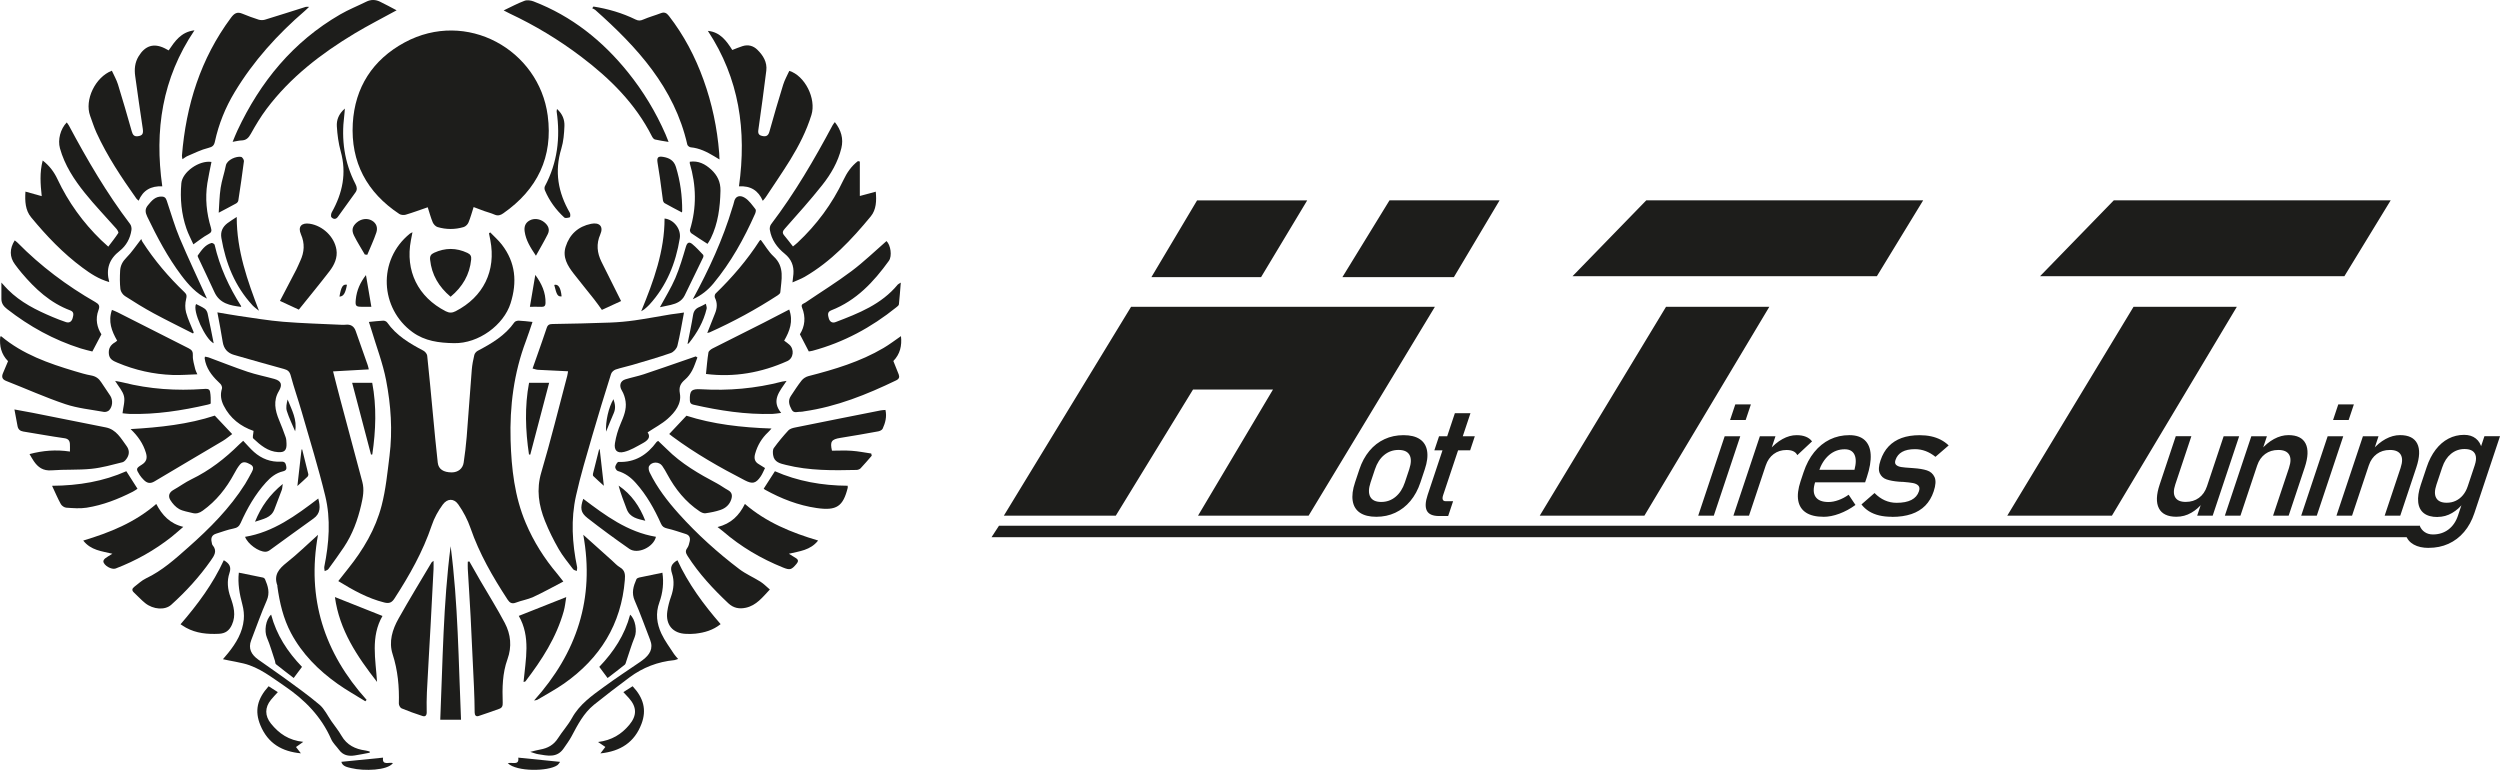
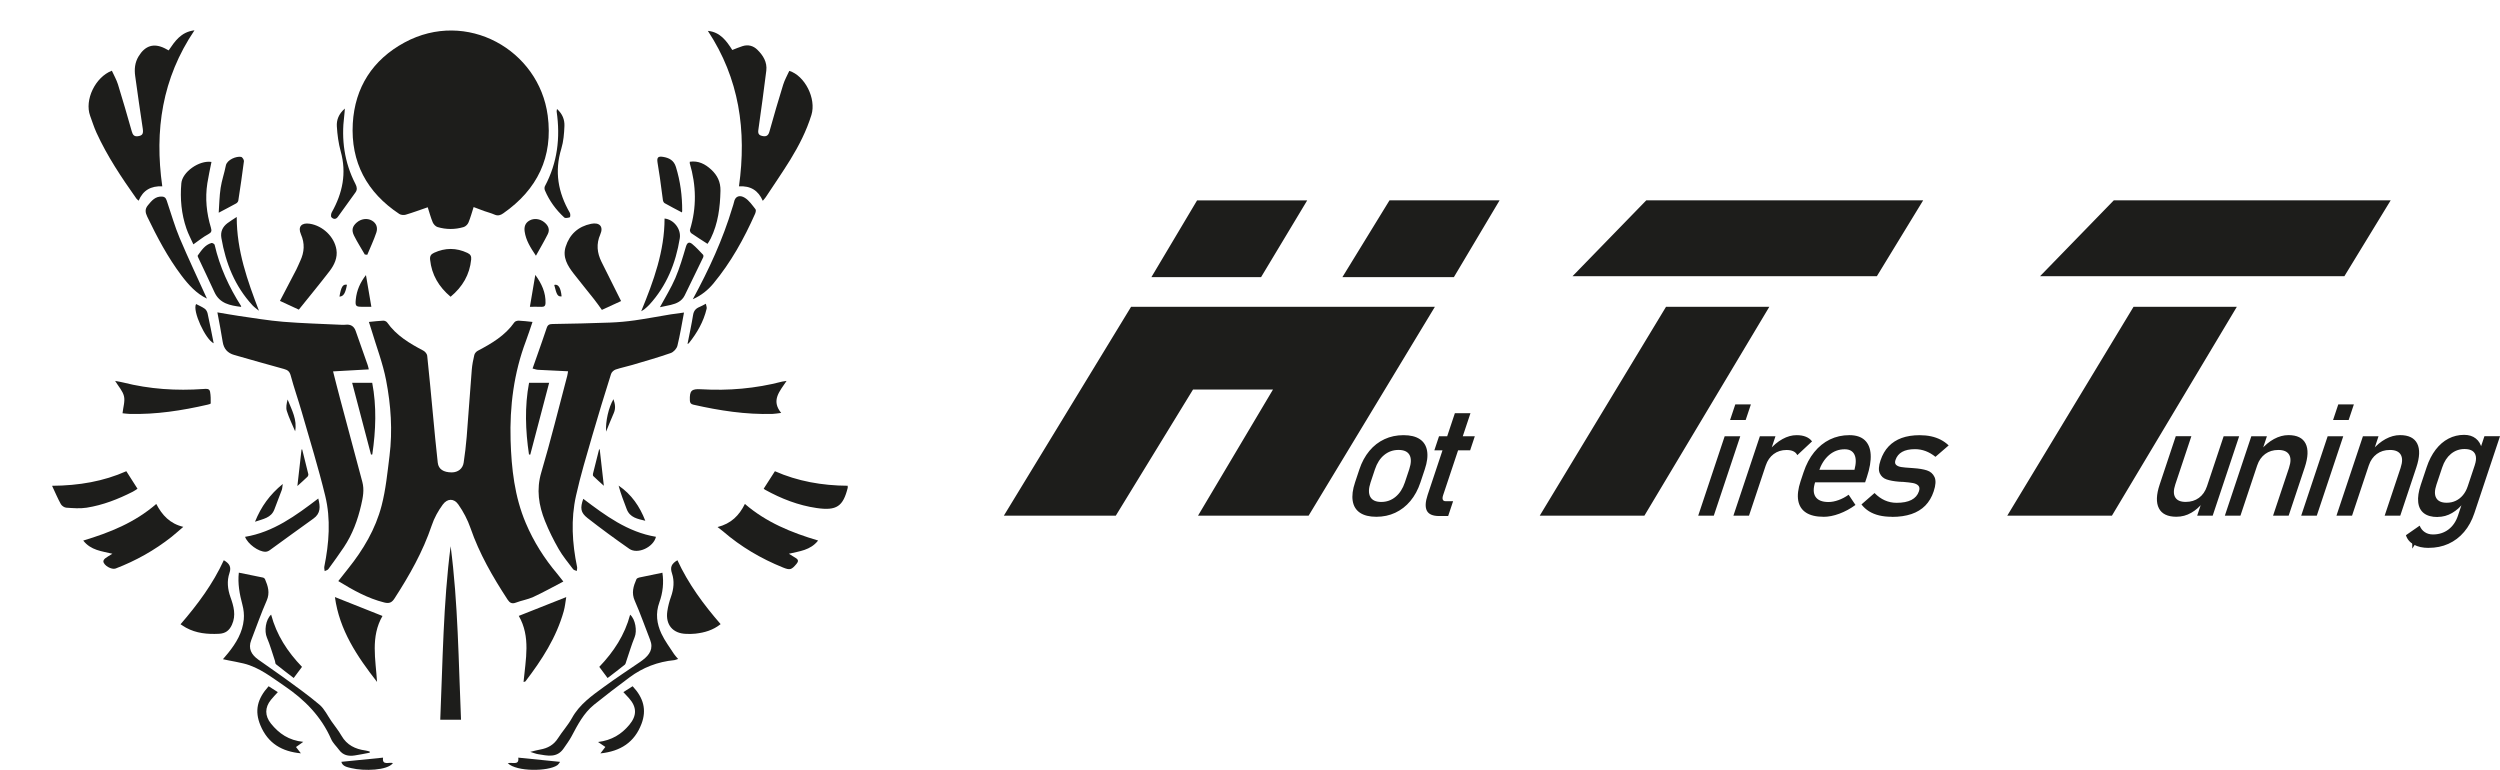
<svg xmlns="http://www.w3.org/2000/svg" viewBox="0 0 662.17 203.91">
  <g fill="#1d1d1b" stroke-width="0">
    <path d="M125.45 54.83c-.46 1.43-.82 2.8-1.36 4.09-.21.51-.77 1.07-1.28 1.22-2.29.68-4.63.68-6.92 0-.51-.15-1.05-.73-1.27-1.24-.54-1.29-.9-2.66-1.33-4-2.02.69-3.91 1.4-5.84 1.97-.51.15-1.26.08-1.69-.2-8.58-5.68-12.9-13.7-12.32-23.98.55-9.58 5.3-16.89 13.71-21.44 16.42-8.88 35.61 1.95 37.92 19.36 1.45 10.93-2.72 19.58-11.77 25.89-.75.53-1.43.73-2.32.34-.88-.39-1.84-.63-2.75-.95-.87-.31-1.73-.65-2.79-1.05Zm15.59 30.45c-.62 1.8-1.14 3.44-1.74 5.04-3.2 8.48-4.32 17.3-4.06 26.28.22 7.5 1.05 14.95 4.03 21.96 2.08 4.91 4.9 9.38 8.35 13.45.48.57.93 1.17 1.59 2.02-2.73 1.42-5.29 2.86-7.96 4.09-1.46.67-3.11.92-4.62 1.5-1.06.41-1.65.02-2.19-.81-3.91-5.99-7.47-12.13-9.82-18.94-.76-2.2-1.89-4.35-3.23-6.26-1.15-1.65-2.9-1.62-4.11.03-1.23 1.67-2.28 3.57-2.93 5.53-2.34 6.95-5.91 13.24-9.87 19.36-.7 1.08-1.39 1.38-2.7 1.05-4.38-1.1-8.23-3.25-12.18-5.67.92-1.17 1.75-2.23 2.59-3.28 4.02-5.01 7.28-10.5 8.89-16.72 1.11-4.28 1.54-8.75 2.09-13.16.84-6.71.37-13.44-.9-20.03-.87-4.52-2.56-8.89-3.88-13.32-.2-.67-.42-1.32-.68-2.13 1.37-.13 2.59-.29 3.82-.34.33-.01.81.2 1 .46 2.44 3.48 5.95 5.56 9.6 7.48.46.24.96.84 1.02 1.32.55 5.12 1.01 10.24 1.5 15.37.42 4.34.8 8.68 1.3 13.01.2 1.72 1.55 2.55 3.71 2.55 1.64 0 2.92-.99 3.15-2.59.33-2.26.62-4.54.8-6.82.48-5.93.87-11.87 1.35-17.8.11-1.31.36-2.61.67-3.89.1-.43.51-.9.91-1.11 3.69-1.94 7.25-4.03 9.71-7.55.2-.28.76-.44 1.14-.43 1.14.04 2.28.2 3.67.34Z" />
    <path d="M97.66 97.84c-3.17.18-6.22.35-9.44.53.62 2.43 1.22 4.86 1.87 7.27 1.95 7.34 3.9 14.67 5.88 22 .57 2.1.15 4.14-.31 6.15-.91 3.96-2.31 7.75-4.59 11.16-1.32 1.96-2.7 3.88-4.1 5.79-.2.27-.64.36-.97.53-.04-.39-.17-.8-.1-1.17 1.26-6.24 1.75-12.55.25-18.74-1.82-7.5-4.11-14.88-6.24-22.29-.92-3.2-2.04-6.35-2.9-9.57-.29-1.07-.77-1.49-1.77-1.76-4.4-1.19-8.78-2.47-13.17-3.71-1.8-.51-2.8-1.63-3.09-3.51-.38-2.51-.89-5-1.4-7.78 1.98.33 3.82.67 5.67.94 3.92.55 7.82 1.23 11.76 1.55 5.14.42 10.3.55 15.46.8.35.02.71.02 1.06-.02q2.02-.23 2.68 1.65c1.06 3.02 2.13 6.04 3.19 9.06.1.28.15.58.29 1.12Zm52.79.5c-2.78-.13-5.37-.24-7.96-.39-.43-.02-.85-.2-1.43-.34l1.3-3.69c.82-2.36 1.67-4.71 2.45-7.08.27-.82.72-1.01 1.56-1.02 5.07-.08 10.13-.19 15.19-.38 2.2-.08 4.4-.28 6.58-.59 3.17-.45 6.32-1.06 9.49-1.58 1.11-.18 2.24-.31 3.54-.49-.59 3.09-1.05 5.99-1.75 8.82-.19.75-1.02 1.66-1.76 1.91-3.35 1.17-6.77 2.14-10.18 3.15-1.47.44-2.98.73-4.43 1.22-.49.17-1.05.69-1.2 1.17-1.71 5.44-3.4 10.89-4.98 16.37-1.52 5.26-3.11 10.52-4.3 15.87-1.4 6.27-1.02 12.6.28 18.88.07.33-.05.71-.08 1.06-.33-.15-.78-.21-.97-.47-1.32-1.75-2.74-3.45-3.82-5.33-1.37-2.39-2.61-4.88-3.63-7.43-1.66-4.16-2.33-8.34-.98-12.88 2.5-8.46 4.61-17.04 6.87-25.57.1-.38.14-.77.22-1.21ZM29.62 18.71c.56 1.24 1.23 2.39 1.62 3.63 1.28 4.13 2.48 8.29 3.66 12.45.25.89.6 1.43 1.62 1.29 1.22-.17 1.5-.64 1.29-2.03-.69-4.63-1.37-9.26-2-13.89-.25-1.82-.11-3.58.9-5.24 1.72-2.83 4.01-3.58 6.96-2.11.31.16.62.33 1 .54 1.65-2.41 3.24-4.88 6.84-5.32-8.58 12.72-10.62 26.52-8.53 41.32-2.99-.13-5.1 1.03-6.26 3.81-.3-.28-.48-.4-.6-.57-3.93-5.56-7.72-11.21-10.56-17.43-.66-1.44-1.13-2.97-1.68-4.46-1.56-4.26 1.38-10.29 5.74-11.97Zm157.9-10.53c3.23.32 4.89 2.63 6.44 5.06.94-.36 1.82-.75 2.74-1.03 1.48-.46 2.83-.09 3.91.97 1.53 1.5 2.63 3.29 2.36 5.53-.62 5.08-1.33 10.15-2.04 15.22-.13.92-.34 1.79.9 2.07.99.23 1.64.05 1.96-1.12 1.16-4.17 2.37-8.32 3.65-12.45.4-1.28 1.08-2.47 1.62-3.66 4.12 1.27 7.2 7.35 5.86 11.68-1.31 4.22-3.29 8.1-5.58 11.83-2.09 3.38-4.35 6.66-6.54 9.98-.17.25-.38.47-.76.93-1.18-2.72-3.21-4.03-6.31-3.83 2.07-14.76.08-28.57-8.23-41.17Z" />
-     <path d="M64.43 116.77c1.01 1.06 1.87 2.08 2.85 2.95 2.03 1.8 4.45 2.72 7.17 2.56 1.02-.06 1.2.43 1.36 1.17.16.77-.01 1.19-.89 1.4-1.82.43-3.23 1.55-4.47 2.93-2.88 3.18-4.97 6.86-6.71 10.74-.41.92-.93 1.29-1.93 1.48-1.55.3-3.04.88-4.56 1.35-1.16.36-1.45 1.17-1.18 2.28.06.26.07.57.23.76 1.31 1.53.46 2.76-.46 4.07-3.03 4.33-6.57 8.2-10.49 11.73-1.64 1.48-4.74 1.27-6.88-.43-1.07-.85-1.98-1.89-2.99-2.81-.63-.58-.51-1.06.09-1.52 1.02-.77 1.97-1.7 3.11-2.24 4.26-2.02 7.71-5.13 11.17-8.2 5.67-5.02 11.01-10.35 15.08-16.81.64-1.01 1.16-2.08 1.75-3.12.45-.78.59-1.54-.34-2.04-.9-.48-1.91-1.02-2.76 0-.62.74-1.1 1.6-1.56 2.45-2.08 3.87-4.74 7.22-8.34 9.8-.86.62-1.7.88-2.71.61-1.19-.33-2.48-.47-3.52-1.05-.94-.53-1.76-1.45-2.33-2.38-.61-.99-.39-2 .8-2.67 1.62-.9 3.12-2.03 4.78-2.83 4.8-2.32 8.92-5.52 12.68-9.25.31-.31.65-.59 1.02-.93Zm139.49 39.36c-1.96 2.08-3.58 4.23-6.37 4.84-1.74.38-3.28.1-4.65-1.19-4.03-3.8-7.78-7.83-10.78-12.52-.47-.74-.68-1.33-.08-2.12.35-.47.49-1.13.63-1.72.21-.92-.02-1.67-1.03-1.98-1.64-.5-3.26-1.1-4.93-1.47-.84-.19-1.3-.5-1.64-1.27-1.74-3.88-3.8-7.57-6.66-10.77-1.32-1.49-2.83-2.62-4.78-3.18-.32-.09-.74-.76-.68-1.09.09-.49.57-1.33.86-1.31 4.41.18 7.6-1.88 10.1-5.29.07-.1.21-.14.43-.27.75.71 1.52 1.42 2.26 2.16 3.86 3.87 8.52 6.55 13.29 9.08 1.01.54 1.93 1.24 2.94 1.79 1.08.59 1.19 1.45.85 2.47-.46 1.41-1.5 2.32-2.84 2.77-1.28.44-2.64.7-3.99.89-.49.07-1.11-.22-1.56-.52-3.72-2.49-6.43-5.88-8.54-9.78-.42-.78-.85-1.55-1.36-2.27-.81-1.14-2.75-1.15-3.46.06-.24.4-.1 1.19.13 1.67 1.99 4.08 4.74 7.65 7.76 11.01 4.86 5.4 10.24 10.26 16.02 14.64 1.71 1.29 3.74 2.16 5.57 3.31.87.55 1.6 1.32 2.49 2.07ZM28.93 74.71c-2.83-.81-4.99-2.26-7.08-3.81-5.15-3.81-9.54-8.42-13.6-13.34-1.56-1.88-1.67-4.28-1.51-6.81 1.46.41 2.79.77 4.31 1.2-.34-3.22-.58-6.23.26-9.44 1.81 1.4 3.01 3.03 3.9 4.92 2.87 6.1 6.75 11.49 11.59 16.18.54.52 1.1 1.01 1.88 1.72.94-1.24 1.86-2.39 2.66-3.62.12-.19-.26-.83-.54-1.15-2.77-3.15-5.7-6.17-8.32-9.44-2.85-3.55-5.36-7.37-6.6-11.84-.63-2.27.14-5.16 1.8-6.85.2.29.42.54.57.82 4.83 9.05 9.99 17.9 16.21 26.09.3.39.43 1.06.36 1.57-.31 2.24-1.4 4.19-3.12 5.54-2.73 2.13-3.71 4.71-2.76 8.27Zm198.81-31.92v9.12c1.38-.37 2.73-.74 4.22-1.14.23 2.4.14 4.76-1.31 6.53-5.07 6.15-10.51 11.96-17.51 16.02-.97.56-2.04.94-3.24 1.48.1-.93.2-1.57.25-2.22.17-2.18-.57-3.96-2.29-5.36-2.05-1.66-3.54-3.71-3.96-6.38-.07-.46.06-1.08.34-1.45 6.25-8.22 11.43-17.11 16.28-26.2.14-.26.33-.48.6-.85 1.68 2.13 2.33 4.41 1.73 6.89-.89 3.67-2.78 6.91-5.09 9.82-3.12 3.94-6.49 7.68-9.83 11.45-.61.69-.83 1.14-.2 1.88.77.9 1.47 1.86 2.3 2.9.47-.39.85-.67 1.19-.99 5.09-4.76 9.17-10.27 12.16-16.57.93-1.97 2.12-3.73 3.86-5.05l.5.12ZM109.25 61.51c-.17.87-.29 1.49-.41 2.12-1.56 8.1 1.88 15.07 9.24 18.82.93.47 1.69.45 2.6-.02 7.36-3.78 10.76-10.72 9.19-18.84-.12-.6-.23-1.19-.35-1.79.11-.08.22-.16.32-.25 1.03 1.07 2.17 2.06 3.08 3.24 3.66 4.73 4.08 9.93 2.32 15.53-1.81 5.74-8.45 10.7-14.98 10.57-3.97-.07-7.71-.53-11.01-2.93-8.55-6.22-9.36-19.05-.69-26.07.12-.1.28-.16.67-.37ZM81.9 1.8c-.5.47-.8.77-1.11 1.04-7.28 6.26-13.66 13.31-18.64 21.57-2.46 4.08-4.22 8.44-5.23 13.09-.22 1.03-.62 1.41-1.74 1.68-1.9.46-3.69 1.38-5.5 2.14-.44.18-.82.51-1.35.85-.06-.39-.16-.67-.14-.94 1.08-13.34 4.93-25.7 13.01-36.56.82-1.1 1.59-1.63 2.95-1.06 1.42.59 2.87 1.12 4.34 1.59.51.16 1.16.17 1.67.02 3.62-1.1 7.22-2.27 10.83-3.4.18-.06.4 0 .89 0Zm75.28-.07c3.89.62 7.64 1.71 11.19 3.45.77.38 1.31.31 2.07-.03 1.49-.65 3.08-1.07 4.6-1.66.96-.37 1.53-.05 2.13.72 3.99 5.14 6.97 10.83 9.17 16.94 2.26 6.26 3.62 12.73 4.15 19.37.04.47.05.95.08 1.72-.6-.36-.99-.59-1.37-.83-1.94-1.17-3.94-2.18-6.25-2.39-.33-.03-.83-.41-.9-.71-3.43-15.11-13.3-25.82-24.39-35.68-.22-.2-.53-.3-.8-.44l.32-.45Zm-2.69 139.91c2.64 2.37 5.12 4.6 7.61 6.83.69.62 1.32 1.34 2.11 1.8 1.39.81 1.4 1.98 1.29 3.35-.94 11.73-6.57 20.73-16.07 27.41-2.27 1.59-4.74 2.9-7.12 4.33-.16.1-.39.09-.85.18 11.37-12.66 16.1-27.06 13.03-43.91Zm-57.73 44.1c-2.45-1.53-4.99-2.94-7.34-4.61-5.06-3.59-9.4-7.93-12.34-13.45-2.04-3.83-3.02-8.04-3.61-12.32-.01-.09.02-.19 0-.26-1.04-2.82.41-4.46 2.51-6.12 2.83-2.23 5.41-4.78 8.25-7.32-3.05 16.83 1.65 31.24 12.87 43.71-.11.13-.22.25-.34.38Zm115.11-97.21c1.31-2.06 1.61-4.51.56-7.07-.38-.94.44-1.02.89-1.32 4.09-2.78 8.3-5.38 12.25-8.35 3.24-2.43 6.16-5.27 9.23-7.94 1.09 1.01 1.56 3.96.63 5.24-4.03 5.59-8.63 10.52-15.25 13.1-1.14.44-.88 1.31-.67 2.1.24.87.87 1.38 1.81 1.02 6.08-2.32 12.14-4.68 16.46-9.93.1-.12.27-.18.81-.53-.18 2.15-.3 3.96-.5 5.77-.03.28-.41.55-.68.77-6.61 5.33-13.94 9.29-22.17 11.51-.37.1-.77.14-1.02.18-.77-1.48-1.48-2.86-2.35-4.53Zm-185.01.02c-.84 1.6-1.57 2.97-2.4 4.55-.89-.23-2-.47-3.07-.81-7.15-2.26-13.61-5.83-19.52-10.44-.9-.7-1.48-1.47-1.5-2.61-.02-1.35 0-2.7 0-4.4.71.78 1.2 1.36 1.74 1.89 3.35 3.35 7.49 5.41 11.78 7.22 1.18.5 2.37.96 3.59 1.37.96.32 1.55-.23 1.77-1.1.19-.74.45-1.6-.63-2-5.31-1.98-9.29-5.68-12.87-9.91-.63-.74-1.22-1.52-1.8-2.3-1.43-1.92-1.46-4.12-.05-6.34.27.22.54.4.77.63 6.12 6.21 13.03 11.38 20.58 15.71.96.55 1.27 1 .83 2.15-.89 2.34-.37 4.6.78 6.39Zm34.75-50.97c.49-1.16.84-2.1 1.27-3 6.06-12.93 14.75-23.54 27.23-30.76 2.21-1.28 4.6-2.23 6.9-3.37 1.2-.6 2.4-.59 3.57-.04 1.49.71 2.94 1.52 4.47 2.32-3.88 2.13-7.58 4.01-11.13 6.14-8.88 5.35-17.02 11.6-23.31 19.97-1.56 2.08-2.91 4.33-4.17 6.6-.6 1.08-1.23 1.73-2.49 1.76-.68.02-1.36.21-2.33.37Zm115.48.01c-1.41-.24-2.54-.38-3.63-.65-.31-.08-.61-.49-.78-.82-4.39-8.7-11.12-15.33-18.77-21.12-5.9-4.47-12.21-8.27-18.91-11.42-.39-.18-.78-.4-1.6-.82 2.04-.97 3.74-1.89 5.53-2.55.69-.26 1.68-.11 2.41.17 10.11 3.9 18.27 10.42 25.02 18.81 4.04 5.02 7.34 10.49 9.92 16.39.24.56.46 1.13.81 2.02Zm53.8 83.12c-.98 1.12-1.93 2.26-2.95 3.33-.24.25-.7.42-1.06.43-6.28.15-12.56.21-18.71-1.33-1.49-.37-3.13-.69-3.4-2.62-.09-.61-.12-1.42.2-1.86 1.19-1.63 2.48-3.19 3.85-4.67.4-.43 1.15-.63 1.78-.76 7.57-1.54 15.15-3.04 22.73-4.54.38-.07.77-.07 1.2-.11.4 1.82-.04 3.43-.74 4.96-.16.35-.73.63-1.16.71-3.34.61-6.69 1.2-10.04 1.73-2.37.38-2.79.97-2.23 3.39 1.75 0 3.5-.1 5.24.03 1.73.12 3.44.47 5.16.72.05.2.1.4.14.6Zm-223.07-.44c3.58-.95 7.01-1.22 10.7-.67 0-.79.04-1.44-.01-2.08-.08-.89-.5-1.32-1.5-1.46-3.62-.51-7.22-1.18-10.84-1.76-.87-.14-1.36-.6-1.52-1.41-.28-1.36-.51-2.72-.83-4.44 1.9.35 3.39.61 4.88.9 6.45 1.28 12.91 2.55 19.35 3.86 2.75.56 3.97 2.88 5.45 4.89.74 1.01.82 2.05.22 3.09-.29.49-.75 1.1-1.24 1.23-2.73.68-5.47 1.47-8.25 1.75-3.51.36-7.07.13-10.59.41-2.23.17-3.6-.81-4.72-2.48-.36-.53-.67-1.1-1.1-1.82Zm116.49 28.43c.97 1.7 1.92 3.41 2.91 5.1 2.17 3.73 4.47 7.39 6.48 11.2 1.6 3.03 1.91 6.29.71 9.61-1.35 3.73-1.39 7.62-1.26 11.51.03.82-.13 1.35-.93 1.63-1.82.63-3.63 1.32-5.47 1.9-.67.21-1.02-.18-1.03-.94-.02-2.25-.08-4.5-.18-6.74-.28-6.21-.57-12.43-.89-18.64-.22-4.23-.51-8.45-.75-12.67-.04-.62 0-1.25 0-1.88.14-.03.28-.06.43-.08Zm-9.48-.16c0 .92.03 1.56 0 2.19-.25 4.97-.51 9.95-.78 14.92-.32 5.9-.68 11.8-.98 17.71-.09 1.76-.08 3.53-.05 5.29.01.82-.35 1.24-1.1 1-1.88-.61-3.74-1.27-5.56-2.03-.37-.15-.74-.86-.72-1.29.13-4.44-.27-8.78-1.65-13.06-1.07-3.31-.06-6.52 1.56-9.41 2.82-5.03 5.83-9.95 8.77-14.91.04-.07.13-.1.52-.4Zm69.89-53.86c-.46 1.16-.81 2.37-1.4 3.46-.47.88-1.11 1.74-1.87 2.39-1.19 1.03-1.69 1.91-1.37 3.72.48 2.72-1.28 4.92-3.21 6.65-1.55 1.38-3.46 2.37-5.34 3.62.99 1.39-.15 2.26-1.39 2.93-1.57.86-3.15 1.83-4.85 2.25-1.84.45-2.71-.45-2.41-2.33.28-1.76.8-3.52 1.51-5.16.81-1.9 1.6-3.77 1.31-5.86-.14-1.01-.48-2.07-1.01-2.94-.74-1.22-.45-2.51.97-2.94 1.6-.49 3.25-.81 4.83-1.33 3.62-1.2 7.21-2.47 10.82-3.71.99-.34 1.98-.69 2.97-1.03.14.09.29.18.43.28ZM67.15 114.13c-3.44-1.2-6.21-3.33-7.91-6.71-.72-1.44-.95-2.9-.45-4.49.11-.35-.13-.99-.42-1.26-1.76-1.65-3.35-3.41-3.98-5.82-.08-.3-.14-.6-.18-.91-.02-.12.04-.25.08-.47.35.07.7.1 1 .21 3.42 1.26 6.8 2.62 10.26 3.78 2.32.78 4.75 1.25 7.12 1.91 1.91.54 2.17 1.58 1.18 3.24-1.5 2.51-1 5.08.06 7.63.62 1.5 1.22 3.02 1.75 4.55.19.53.2 1.13.23 1.7.07 1.73-.51 2.38-2.21 2.27-2.73-.17-4.72-1.86-6.59-3.62-.29-.28.03-1.2.07-2.03ZM2.12 95.65C.34 93.85-.2 91.62.07 89.14c.12-.02.24-.08.28-.05 5.69 4.76 12.51 7.15 19.47 9.23 1.44.43 2.88.87 4.35 1.13 1.19.22 2 .79 2.63 1.78.78 1.23 1.66 2.4 2.43 3.63.72 1.16.6 2.82-.33 3.81-.3.31-.95.51-1.39.43-3.42-.62-6.95-.96-10.22-2.06-5.3-1.78-10.42-4.09-15.63-6.13-1.08-.42-1.29-1.07-.88-2.05.42-1.01.85-2.02 1.35-3.2Zm236.52-6.62c.28 2.55-.24 4.77-2.02 6.59.48 1.21.97 2.37 1.42 3.55.27.72.1 1.2-.68 1.58-7.78 3.75-15.74 6.96-24.37 8.2-.31.04-.62.14-.92.12-.82-.06-1.8.51-2.38-.56-.63-1.17-1.07-2.36-.23-3.61.93-1.39 1.83-2.82 2.87-4.13.42-.53 1.14-.98 1.8-1.15 6.9-1.77 13.7-3.8 19.89-7.45 1.55-.91 2.99-2.02 4.62-3.14Zm-61.39 25.93c1.55-1.65 2.95-3.13 4.57-4.85 6.95 2.24 14.54 3.13 22.53 3.39-.42.46-.64.74-.9.98-1.69 1.58-2.82 3.48-3.44 5.71-.34 1.22-.13 2.15 1.03 2.79.49.28.96.6 1.59.99-.39.77-.69 1.56-1.15 2.23-1.29 1.87-2.18 2.06-4.18 1.03-6.64-3.42-13.12-7.11-19.14-11.57-.34-.25-.67-.53-.9-.7Zm-142.67-1.31c7.74-.44 15.34-1.27 22.31-3.57 1.62 1.72 3.05 3.23 4.61 4.89-.74.54-1.56 1.26-2.48 1.81-6.03 3.59-12.09 7.12-18.11 10.73-1.14.68-1.99.45-2.82-.39-.4-.41-.8-.84-1.1-1.32-1-1.59-1-1.74.55-2.71 1.25-.78 1.53-1.72 1.12-3.12-.74-2.5-2.16-4.51-4.08-6.33Zm-3.55-23.42c-1.45-2.54-2.45-5.08-1.38-8.15.53.22 1.01.39 1.46.62 6.29 3.18 12.58 6.39 18.88 9.56.85.43 1.15.89 1.09 1.93-.06 1.18.37 2.4.63 3.59.08.36.28.7.56 1.36-2.33.07-4.43.26-6.52.18-5.07-.18-9.96-1.27-14.64-3.25-1.08-.46-2.11-.88-2.27-2.28-.17-1.48.44-2.46 1.68-3.15.15-.08.27-.22.51-.41Zm155.96 8.82c.22-2.02.35-3.87.65-5.68.07-.42.68-.87 1.14-1.1 4.48-2.28 8.98-4.51 13.47-6.78 2.23-1.13 4.44-2.29 6.79-3.51 1.12 3.14.12 5.71-1.34 8.25.49.37.97.68 1.38 1.06 1.36 1.23 1.12 3.6-.55 4.35-6.86 3.07-14.03 4.35-21.54 3.41-.11-.01-.22-.12 0 0ZM51.13 88.33c-3.48-1.78-7-3.49-10.44-5.35-2.59-1.41-5.12-2.96-7.6-4.57-.57-.37-1.12-1.17-1.2-1.83-.18-1.61-.16-3.26-.07-4.88.07-1.34.64-2.44 1.66-3.46 1.39-1.38 2.48-3.06 3.94-4.93.09.22.15.49.29.7 3.17 4.93 6.94 9.35 11.16 13.39.58.55.65.96.43 1.8-.29 1.12-.31 2.45-.01 3.56.49 1.81 1.34 3.52 2.03 5.28-.07.1-.14.19-.2.29Zm150.39-24.78c1.13 1.48 2.05 3.14 3.38 4.36 3.04 2.79 2.05 6.2 1.78 9.52-.02.27-.38.58-.65.76-5.78 3.76-11.82 7.04-18.11 9.86-.14.06-.31.08-.59.14.71-1.79 1.35-3.46 2.03-5.11.59-1.42.71-2.79 0-4.22-.14-.28-.05-.9.18-1.11 4.39-4.25 8.35-8.86 11.66-14.01.06-.09.21-.13.32-.19Z" />
    <path d="M97.91 199.37c-1.33.25-2.66.53-4 .73-1.62.24-3.06-.05-4.1-1.48-.7-.96-1.64-1.8-2.1-2.86-2.63-6-7.01-10.43-12.33-14.04-3.43-2.32-6.69-4.96-10.83-5.98-1.37-.34-2.76-.57-4.14-.85-.37-.08-.75-.16-1.36-.29.56-.66.98-1.14 1.39-1.65 2.1-2.62 3.82-5.45 4.13-8.87.12-1.27-.03-2.64-.36-3.88-.76-2.84-1.28-5.66-.95-8.52 2.2.44 4.33.86 6.45 1.31.18.04.4.23.48.41.79 1.85 1.36 3.62.44 5.7-1.51 3.42-2.73 6.97-4.09 10.46-.88 2.25.08 3.85 1.83 5.12 2.21 1.61 4.5 3.11 6.7 4.72 3.23 2.37 6.53 4.68 9.57 7.27 1.33 1.13 2.12 2.9 3.16 4.38.89 1.27 1.87 2.47 2.64 3.81 1.43 2.49 3.66 3.56 6.36 3.92.38.05.75.18 1.13.28v.3Zm77.54-47.68c.4 2.61.12 5.31-.8 7.84-1.07 2.94-.69 5.69.55 8.33.89 1.9 2.19 3.6 3.33 5.38.28.43.66.79 1.08 1.3-.46.14-.73.28-1.01.31-4.37.42-8.33 1.94-11.84 4.55-3.18 2.37-6.34 4.77-9.43 7.26-2.74 2.22-4.32 5.31-5.94 8.36-.6 1.12-1.37 2.15-2.09 3.2-1.79 2.63-4.35 1.93-6.82 1.53-.56-.09-1.1-.32-2.03-.6 1.1-.27 1.85-.49 2.62-.62 2.01-.35 3.6-1.23 4.73-3.01 1.16-1.82 2.65-3.45 3.69-5.33 2-3.63 5.25-5.9 8.45-8.24 3.16-2.32 6.45-4.46 9.68-6.68.22-.15.43-.31.64-.47 1.79-1.37 2.87-2.97 1.93-5.34-1.36-3.44-2.56-6.95-4.06-10.33-.93-2.09-.37-3.86.43-5.7.09-.22.45-.41.72-.46 2.01-.44 4.03-.84 6.18-1.28Zm41.24-8.52c-2.03 2.59-4.91 2.82-7.74 3.5.71.44 1.29.8 1.88 1.17.7.44.64.91.14 1.51-1.33 1.58-1.71 1.72-3.59.96-5.81-2.35-11.15-5.49-15.9-9.6-.36-.31-.75-.59-1.42-1.11 3.61-.92 5.71-3.05 7.24-6.12 5.66 4.87 12.29 7.59 19.4 9.69Zm-168.14-3.62c-1.21 1.03-2.14 1.88-3.12 2.66-4.5 3.55-9.45 6.32-14.8 8.37-1.05.4-3.16-.8-3.25-1.88-.02-.27.26-.64.51-.83.55-.42 1.16-.75 1.88-1.2-2.81-.68-5.7-.9-7.72-3.49 7.04-2.12 13.67-4.77 19.34-9.7 1.55 2.96 3.6 5.22 7.17 6.07Zm115.96-59.81c-1.67.77-3.34 1.54-5.09 2.34-.67-.92-1.31-1.87-2.02-2.76-1.8-2.29-3.66-4.53-5.44-6.83-1.63-2.1-3.02-4.36-2.13-7.16 1.05-3.28 3.32-5.35 6.74-6.05 2.24-.45 3.34.73 2.43 2.8-1.11 2.53-.85 4.9.31 7.26 1.7 3.44 3.43 6.86 5.19 10.39Zm-85.37 2.27c-1.61-.74-3.27-1.51-4.99-2.31 1.46-2.8 2.92-5.56 4.35-8.33.38-.74.68-1.53 1.04-2.29 1.08-2.32 1.23-4.6.17-7.02-.88-2.02.16-3.14 2.34-2.8 3.43.53 6.51 3.43 7.06 6.86.34 2.12-.55 4.03-1.79 5.66-2.63 3.43-5.39 6.76-8.17 10.23Zm40.22 62.66c1.98 15.19 2.08 30.49 2.75 45.96h-5.5c.66-15.44.78-30.75 2.75-45.96Z" />
    <path d="M59.29 148.39c1.48.87 2.04 1.76 1.48 3.41-.7 2.08-.48 4.24.27 6.36.85 2.38 1.54 4.79.39 7.32-.69 1.53-1.72 2.31-3.44 2.39-3.05.15-5.99-.12-8.72-1.61-.45-.25-.87-.55-1.45-.91 4.53-5.25 8.57-10.67 11.46-16.97Zm120.14 0c2.89 6.26 6.9 11.7 11.44 16.92-2.02 1.62-4.28 2.25-6.65 2.52-.83.1-1.68.09-2.51.06-3.52-.11-5.48-2.44-4.96-5.98.19-1.3.52-2.6.97-3.84.74-2.07.94-4.2.26-6.23-.55-1.63-.1-2.56 1.46-3.46ZM32.45 109.47c.18-1.67.7-3.19.39-4.52-.32-1.38-1.44-2.57-2.35-4.06.87.17 1.51.26 2.13.42 7 1.77 14.1 2.23 21.29 1.72.73-.05 1.55-.18 1.73.73.19 1.01.18 2.06.17 3.09 0 .12-.51.27-.81.33-6.81 1.57-13.69 2.64-20.71 2.45-.69-.02-1.38-.13-1.83-.17Zm175.89-8.58c-1.82 2.76-4.17 5.14-1.43 8.48-.98.12-1.62.24-2.26.26-7.11.21-14.07-.87-20.98-2.44-.68-.15-.93-.46-.95-1.16-.09-2.56.43-3.08 2.95-2.93 7.28.43 14.46-.19 21.52-2.03.25-.06.5-.08 1.14-.18ZM88.71 158.14c4.29 1.71 8.36 3.32 12.6 5.01-3.18 5.49-1.82 11.48-1.44 17.47-5.26-6.74-9.97-13.7-11.16-22.48Zm49.96 22.5c.55-6 1.93-11.96-1.26-17.51 4.2-1.66 8.3-3.29 12.57-4.98-.21 1.22-.32 2.52-.67 3.76-1.96 6.97-5.81 12.91-10.15 18.58-.04.05-.16.05-.48.14ZM187.4 64.59c-1.52-.98-2.93-1.87-4.29-2.81-.23-.16-.44-.67-.36-.93 1.8-5.89 1.68-11.75-.06-17.62-.02-.08 0-.17.02-.39 2.28-.33 4.09.62 5.69 2.1 1.61 1.5 2.48 3.26 2.43 5.6-.1 4.38-.63 8.63-2.57 12.61-.26.54-.61 1.03-.86 1.44ZM56.01 42.89c-.38 1.93-.8 3.78-1.09 5.64-.62 4-.22 7.93.95 11.79.26.87.15 1.27-.73 1.73-1.31.69-2.46 1.66-3.92 2.67-.61-1.37-1.34-2.72-1.83-4.15-1.35-3.9-1.71-7.93-1.36-12.02.25-2.98 4.7-6.15 7.97-5.66ZM183.5 79.26c4.32-7.96 7.97-15.87 10.49-24.29.14-.46.32-.91.41-1.38.33-1.75 1.62-1.99 2.88-1.2 1.14.71 1.97 1.95 2.83 3.03.19.23.04.86-.12 1.22-2.93 6.6-6.41 12.87-11.03 18.45-1.43 1.72-3.16 3.14-5.46 4.17Zm-128.69-.17c-2.76-1.31-4.86-3.61-6.78-6.16-3.63-4.82-6.41-10.11-9.02-15.52-.53-1.11-.68-2.02.16-3.03 1-1.21 1.95-2.42 3.77-2.31 1 .06 1.13.81 1.37 1.52 1.07 3.15 1.98 6.38 3.27 9.44 2.29 5.41 4.81 10.73 7.23 16.06Zm-41.02 49.58c7.16-.05 13.66-1.19 19.67-3.86 1 1.56 1.92 3.02 2.96 4.64-.26.17-.73.53-1.25.79-3.88 1.97-7.91 3.55-12.21 4.23-1.76.28-3.61.12-5.4 0-.51-.03-1.19-.49-1.44-.94-.81-1.45-1.45-2.99-2.33-4.86Zm210.73-.01c.02.34.04.44.02.52-1.23 4.95-2.93 6.15-8.24 5.38-4.85-.7-9.37-2.47-13.65-4.84-.18-.1-.34-.26-.37-.28.99-1.55 1.94-3.02 2.97-4.63 5.99 2.65 12.49 3.81 19.26 3.85ZM119.35 78.6c-3.14-2.65-5.01-5.82-5.43-9.81-.1-.94.2-1.45 1.06-1.84 2.95-1.35 5.87-1.35 8.81.03.8.37 1.1.85 1.01 1.74-.4 4.04-2.28 7.24-5.45 9.88ZM84.3 132.05c.56 2.15.66 3.94-1.3 5.32-3.88 2.75-7.7 5.59-11.57 8.37-.3.22-.72.39-1.09.4-1.85.04-4.73-2.06-5.43-3.95 7.5-1.25 13.39-5.59 19.38-10.14Zm70.19.07c5.87 4.43 11.75 8.81 19.25 10.06-.63 2.74-4.83 4.73-7.05 3.19-3.76-2.62-7.46-5.33-11.07-8.15-1.86-1.45-1.99-2.66-1.13-5.1Zm15.34-49.67c3.32-8.07 6.19-15.97 6.19-24.57 2.41.24 4.44 2.75 4.03 5.26-1.07 6.59-3.5 12.6-8.08 17.59-.39.42-.83.79-1.27 1.16-.18.16-.41.26-.87.55ZM62.7 57.47c0 8.96 2.84 16.86 5.89 24.84-.57-.48-1.21-.89-1.71-1.44-4.66-5.05-7.09-11.13-8.24-17.81-.29-1.67.3-2.94 1.58-3.93.72-.55 1.51-1.02 2.49-1.67Zm112.09 23.9c1.43-2.66 2.96-5.09 4.08-7.7 1.15-2.69 1.98-5.53 2.81-8.34.33-1.11.86-1.35 1.65-.71 1.04.85 1.95 1.87 2.89 2.85.12.13.12.5.03.69-1.62 3.37-3.25 6.73-4.9 10.09-.75 1.52-2.13 2.15-3.68 2.51-.93.21-1.86.39-2.88.61Zm-110.94-.09c-2.89-.37-5.67-.85-7.07-3.94-1.39-3.04-2.84-6.05-4.26-9.08-.09-.18-.22-.48-.14-.59.98-1.36 1.9-2.81 3.63-3.31.23-.07.79.26.84.48 1.34 5.85 3.81 11.2 7.02 16.24.02.03 0 .08-.02.19Zm29.42 20.11h5.32c1.19 6.26.96 12.62.02 18.97-.11.02-.23.03-.34.05-1.64-6.26-3.29-12.52-5-19.03Zm46.86 0h5.32c-1.71 6.5-3.35 12.77-5 19.03-.11-.02-.23-.04-.34-.05-.94-6.36-1.17-12.71.02-18.97Zm40.5-45.12c-1.56-.82-3.09-1.61-4.59-2.46-.24-.13-.42-.53-.46-.83-.29-1.96-.51-3.93-.79-5.89-.19-1.35-.42-2.69-.63-4.03-.21-1.34.13-1.73 1.47-1.51 1.6.26 2.86.91 3.4 2.67 1.17 3.8 1.68 7.67 1.66 11.63 0 .2-.07.4-.07.42Zm-122.7.07c.15-2.15.18-4.39.51-6.58.3-2 1-3.93 1.38-5.92.3-1.54 2.83-2.54 4.06-2.28.32.07.77.77.73 1.13-.44 3.49-.96 6.97-1.49 10.44-.04.28-.31.61-.57.75-1.44.8-2.91 1.55-4.62 2.46Zm15.66 126.98c-.67.74-1.28 1.36-1.83 2.04-1.65 2.03-1.63 4.25 0 6.28 2.12 2.64 4.72 4.46 8.57 4.85-.81.58-1.32.94-1.93 1.37.43.56.85 1.09 1.3 1.67-5-.47-8.72-2.6-10.72-7.41-1.6-3.86-.85-7 2.17-10.36.78.5 1.57 1.01 2.45 1.57Zm91.52 0c.92-.58 1.69-1.07 2.45-1.56 2.89 3.07 3.75 6.25 2.36 9.94-1.86 4.93-5.56 7.29-10.89 7.85.46-.6.87-1.13 1.31-1.71-.59-.4-1.11-.75-1.94-1.31 3.64-.45 6.22-2.06 8.29-4.55 2.03-2.44 2.02-4.7-.12-7.09-.44-.49-.89-.96-1.46-1.57ZM91.34 28.77c-.07.87-.09 1.37-.16 1.86-.81 6.33.02 12.4 2.97 18.11.41.79.52 1.5.01 2.21-1.55 2.18-3.12 4.35-4.69 6.51-.52.72-1.2.61-1.68.08-.21-.23-.11-.95.09-1.31 2.86-5.09 3.97-10.38 2.36-16.15-.59-2.14-.89-4.4-1.02-6.62-.1-1.65.45-3.25 2.11-4.7Zm56.18.09c1.5 1.33 2.04 2.89 1.98 4.51-.08 2.01-.24 4.08-.82 5.99-1.86 6.06-.86 11.66 2.26 17.02.18.31.12 1.13-.01 1.17-.46.15-1.21.3-1.48.05-2.2-2.02-3.94-4.4-5.11-7.16-.14-.32-.17-.83-.01-1.12 3.33-6.24 4.11-12.86 3.11-19.77-.02-.12.03-.26.09-.68ZM79.99 176.63c-.77 1.03-1.42 1.9-2.2 2.95-1.62-1.25-3.19-2.43-4.71-3.66-.19-.15-.15-.57-.25-.86-.7-2.07-1.28-4.19-2.14-6.2-.72-1.69-.36-4.71 1.12-6.07 1.42 5.37 4.32 9.83 8.18 13.84Zm80.94 2.96c-.79-1.07-1.47-1.98-2.2-2.96 3.83-4 6.75-8.45 8.17-13.82 1.41 1.21 1.87 4.3 1.21 5.91-.86 2.1-1.49 4.29-2.23 6.44-.11.32-.18.73-.41.91-1.43 1.16-2.91 2.26-4.53 3.51ZM96.63 67.42c-.96-1.67-2-3.29-2.86-5.01-.72-1.45-.43-2.46.68-3.44 1.17-1.03 2.79-1.26 4.03-.56 1.28.72 1.61 1.95 1.2 3.18-.67 2.01-1.59 3.93-2.4 5.89-.22-.02-.43-.05-.65-.07Zm45.32.31c-1.48-2.2-2.65-4.09-2.98-6.37-.18-1.21.09-2.28 1.26-2.94 1.2-.68 2.77-.5 3.94.45 1.03.84 1.54 1.9.92 3.14-.93 1.86-1.99 3.66-3.13 5.71Zm-7.46 134.42c1.2-.34 3.08.69 2.78-1.48 3.69.37 7.33.74 11.08 1.12-.2.24-.42.67-.77.91-2.39 1.62-10.68 1.76-13.09-.55Zm-33.03-1.48c-.32 2.17 1.58 1.13 2.62 1.44-1.44 1.99-7.69 2.15-10.99 1.35-1.06-.26-2.37-.44-2.68-1.68 3.72-.37 7.36-.74 11.06-1.11Zm-33.92-62.48c1.64-4.05 3.91-7.18 7.35-10-.12.78-.12 1.2-.25 1.57-.64 1.73-1.32 3.45-1.97 5.18-.86 2.24-2.93 2.49-5.13 3.25Zm103.38-.26c-2-.49-4.08-.8-4.94-3.11-.76-2.04-1.58-4.06-2.13-6.2 3.42 2.32 5.59 5.52 7.07 9.31Zm-29.13-65.11c1.68 2.3 2.78 4.67 2.7 7.47-.02.7-.33 1.01-1.07.98-1.08-.05-2.16-.01-3.07-.01.49-2.85.94-5.54 1.43-8.44Zm-43.43 8.44H96c-1.76 0-1.94-.17-1.76-1.97.24-2.4 1.18-4.5 2.69-6.43.48 2.83.94 5.51 1.43 8.4Zm83.74 9.83c.52-2.63 1.07-5.15 1.48-7.69.18-1.1.73-1.71 1.7-2.1.53-.21 1.01-.51 1.68-.85.09.51.29.94.21 1.3-.81 3.44-2.53 6.43-4.73 9.17-.07.09-.22.11-.35.17ZM51.94 80.53c.77.41 1.6.74 2.3 1.25.37.26.65.8.75 1.25.58 2.65 1.09 5.3 1.61 7.9-2.2-1.03-5.71-8.68-4.66-10.41Zm106.91 38.51c.35 3.09.7 6.17 1.09 9.63-1.07-.97-1.95-1.76-2.8-2.58-.12-.12-.12-.43-.08-.62.53-2.15 1.08-4.3 1.62-6.45.05 0 .11.01.16.02Zm-80.08 9.67c.39-3.47.74-6.56 1.09-9.64l.18-.03c.54 2.18 1.1 4.35 1.62 6.54.05.21-.07.54-.23.7-.78.76-1.59 1.47-2.65 2.44Zm81.76-14.39c-.17-2.73.67-6.42 1.95-8.59.46 1.29.63 2.45.08 3.7-.71 1.59-1.33 3.21-2.03 4.9Zm-82.36-.09c-.74-1.77-1.62-3.53-2.2-5.38-.29-.92-.05-2.01.21-3.04 1.1 2.76 2.58 5.38 1.99 8.43Zm70.58-35.72c-1.03.07-1.3-.36-1.95-3.04 1.06-.32 1.74.74 1.95 3.04Zm-58.84.05c.45-2.63.91-3.34 1.99-3.14-.41 2.25-.92 3.11-1.99 3.14Zm290.14 2.71-33.44 55.31h-29.29l19.85-33.4h-21.18l-20.45 33.4h-29.65l33.69-55.31h80.48Zm-33.81-28.2L334.02 73.4h-29.05l12.1-20.33h29.17Zm50.95 0-12.1 20.33h-29.53l12.47-20.33h29.17Zm-31.35 79.88c1.44 0 2.71-.45 3.8-1.36 1.09-.9 1.91-2.17 2.46-3.81l1.16-3.48c.54-1.63.57-2.9.08-3.79-.49-.89-1.46-1.34-2.91-1.34s-2.71.45-3.8 1.34c-1.09.89-1.9 2.15-2.45 3.79l-1.16 3.48c-.54 1.63-.57 2.9-.08 3.81.49.9 1.46 1.36 2.9 1.36Zm-1.31 3.93c-1.82 0-3.26-.36-4.32-1.07-1.06-.72-1.7-1.76-1.92-3.13-.23-1.37-.02-3.02.63-4.95l1.14-3.42c.63-1.9 1.52-3.53 2.65-4.89 1.13-1.36 2.47-2.39 4-3.1 1.53-.71 3.21-1.06 5.03-1.06s3.26.35 4.32 1.06c1.06.71 1.7 1.74 1.93 3.1.23 1.36.03 2.99-.61 4.89l-1.16 3.48c-.64 1.92-1.53 3.56-2.66 4.91-1.13 1.36-2.47 2.39-4 3.11-1.53.72-3.21 1.07-5.04 1.07Zm16.62-21.33h9.48l-1.24 3.73h-9.48l1.24-3.73Zm.05 21.13c-1.7 0-2.79-.47-3.27-1.41s-.41-2.33.2-4.16l7.22-21.67h4.13l-7.24 21.71c-.17.51-.2.91-.09 1.18.11.28.36.42.75.42h1.98l-1.31 3.93h-2.39Zm87.43-55.41-33.08 55.31h-27.72l33.44-55.31h27.35Zm40.75-28.2-12.26 20.09h-80.61l19.53-20.09h73.34Zm-52.57 62.48h4.13l-7.01 21.03h-4.13l7.01-21.03Zm2.81-8.43h4.13l-1.38 4.13h-4.13l1.38-4.13Zm16.42 13.42c-.22-.45-.56-.78-1.04-1.01-.48-.23-1.08-.34-1.81-.34-1.31 0-2.45.36-3.41 1.08-.96.72-1.66 1.73-2.09 3.01l.93-4.05c1.07-1.26 2.23-2.23 3.49-2.93 1.26-.7 2.51-1.04 3.75-1.04.96 0 1.78.14 2.46.42.68.28 1.23.68 1.63 1.23l-3.91 3.65Zm-9.91-4.98h4.13l-7.01 21.03h-4.13l7.01-21.03Zm16.86 21.32c-1.94 0-3.48-.36-4.62-1.09-1.13-.73-1.83-1.8-2.08-3.21s-.04-3.12.62-5.11l.79-2.37c.69-2.08 1.63-3.86 2.82-5.33 1.19-1.47 2.57-2.59 4.15-3.36 1.58-.77 3.3-1.15 5.17-1.15 1.76 0 3.11.44 4.06 1.32.95.88 1.48 2.15 1.58 3.81.1 1.66-.24 3.65-1.01 5.98l-.46 1.38h-14.18l1.11-3.32h10.25c.45-1.72.45-3.05 0-4-.45-.95-1.31-1.43-2.59-1.43-1.57 0-2.95.51-4.15 1.54-1.2 1.03-2.11 2.48-2.74 4.35l-.89 2.67c-.58 1.74-.57 3.08.04 4.01.61.93 1.76 1.4 3.44 1.4.84 0 1.72-.17 2.66-.51.94-.34 1.83-.81 2.68-1.42l1.81 2.71c-1.37 1-2.8 1.77-4.28 2.32-1.48.55-2.87.82-4.18.82Zm18.11 0c-1.24 0-2.37-.12-3.37-.36-1.01-.24-1.9-.61-2.68-1.09-.78-.49-1.45-1.09-2.01-1.82l3.46-3.02c.85.86 1.76 1.51 2.73 1.94.98.43 2.01.65 3.11.65 1.63 0 2.94-.25 3.93-.76.99-.51 1.65-1.27 1.99-2.28.23-.67.17-1.18-.16-1.52-.33-.34-.81-.56-1.44-.68-.62-.11-1.52-.22-2.69-.31h-.34c-.12 0-.23-.02-.33-.03h-.16c-.05 0-.1-.01-.16-.01-1.33-.11-2.42-.31-3.27-.6-.85-.29-1.45-.83-1.82-1.63-.36-.8-.3-1.94.2-3.42.5-1.49 1.21-2.72 2.15-3.71.94-.99 2.09-1.72 3.45-2.22 1.37-.49 2.95-.74 4.76-.74 1.09 0 2.1.1 3.03.3.93.2 1.77.5 2.55.9.77.4 1.48.9 2.11 1.51l-3.5 3.02c-.83-.67-1.7-1.18-2.6-1.52-.91-.34-1.85-.51-2.82-.51-1.4 0-2.54.24-3.4.72-.86.48-1.45 1.2-1.77 2.16-.19.57-.13.99.17 1.28.3.28.74.47 1.32.57.58.09 1.41.18 2.51.24.08.01.16.02.25.02s.18 0 .27.02h.12s.08 0 .12.02c1.44.09 2.63.29 3.56.59.93.3 1.61.88 2.02 1.76.41.88.34 2.15-.22 3.81-.5 1.51-1.25 2.76-2.22 3.76-.98.99-2.2 1.74-3.67 2.24-1.47.5-3.19.75-5.16.75Zm91.36-55.61-33.08 55.31h-27.72l33.44-55.31h27.36Zm40.75-28.2-12.26 20.09h-80.61l19.53-20.09h73.34Zm-57.05 75.26c-.49 1.47-.5 2.61-.01 3.41.48.8 1.4 1.2 2.77 1.2s2.52-.36 3.5-1.07c.98-.72 1.69-1.74 2.13-3.06l-1.18 4.4c-.78 1.04-1.77 1.91-2.98 2.61s-2.52 1.05-3.94 1.05c-2.32 0-3.87-.75-4.63-2.24-.77-1.49-.7-3.6.21-6.31l4.26-12.78h4.13l-4.26 12.78Zm12.81-12.78h4.11l-7.01 21.03h-4.11l7.01-21.03Zm17.33 8.29c.5-1.49.49-2.63 0-3.44-.5-.81-1.44-1.22-2.84-1.22s-2.51.36-3.49 1.07c-.97.72-1.68 1.72-2.11 3.02l.93-4.05c1.07-1.27 2.25-2.25 3.52-2.94 1.28-.69 2.55-1.03 3.82-1.03 2.28 0 3.8.75 4.55 2.24s.67 3.6-.24 6.33l-4.25 12.76h-4.13l4.25-12.74Zm-10-8.29h4.13l-7.01 21.03h-4.13l7.01-21.03Zm20.22 0h4.13l-7.01 21.03h-4.13l7.01-21.03Zm2.81-8.43h4.13l-1.38 4.13h-4.13l1.38-4.13Zm16.53 16.72c.5-1.49.49-2.63 0-3.44-.5-.81-1.44-1.22-2.84-1.22s-2.51.36-3.49 1.07c-.97.72-1.68 1.72-2.11 3.02l.93-4.05c1.07-1.27 2.25-2.25 3.52-2.94 1.28-.69 2.55-1.03 3.82-1.03 2.28 0 3.8.75 4.55 2.24s.67 3.6-.24 6.33l-4.25 12.76h-4.13l4.25-12.74Zm-10-8.29h4.13l-7.01 21.03h-4.13l7.01-21.03Zm19.76 21.39c-1.54 0-2.74-.33-3.61-1-.86-.67-1.37-1.64-1.51-2.93-.14-1.28.09-2.82.69-4.62l1.55-4.64c.6-1.81 1.4-3.36 2.38-4.64.98-1.28 2.11-2.26 3.4-2.93 1.28-.67 2.67-1 4.15-1 1.24 0 2.27.32 3.09.97.82.65 1.35 1.56 1.59 2.73l-1.86 4.29c.3-.89.39-1.65.28-2.29-.11-.63-.42-1.12-.92-1.45-.5-.33-1.2-.5-2.07-.5-1.36 0-2.56.43-3.6 1.28-1.03.85-1.81 2.05-2.32 3.59l-1.53 4.58c-.51 1.53-.53 2.7-.05 3.53.47.83 1.39 1.25 2.76 1.25.88 0 1.68-.17 2.41-.52s1.36-.84 1.9-1.49.96-1.42 1.26-2.33l-1.2 4.44c-.77 1.04-1.74 1.91-2.93 2.61-1.19.7-2.47 1.05-3.87 1.05Zm-2.34 8.18c-1.58 0-2.9-.29-3.95-.88-1.05-.59-1.75-1.41-2.08-2.48l3.64-2.53c.29.74.75 1.32 1.36 1.72.61.41 1.33.61 2.16.61 1.58 0 2.95-.44 4.1-1.31 1.15-.87 2-2.1 2.53-3.7l7-21.01h4.13l-6.8 20.4c-.64 1.93-1.55 3.59-2.72 4.96-1.17 1.38-2.55 2.42-4.14 3.14-1.59.72-3.34 1.07-5.24 1.07Z" />
-     <path d="M640.9 142.28H262.63l1.97-3.03h376.3v3.03z" />
+     <path d="M640.9 142.28H262.63h376.3v3.03z" />
  </g>
</svg>